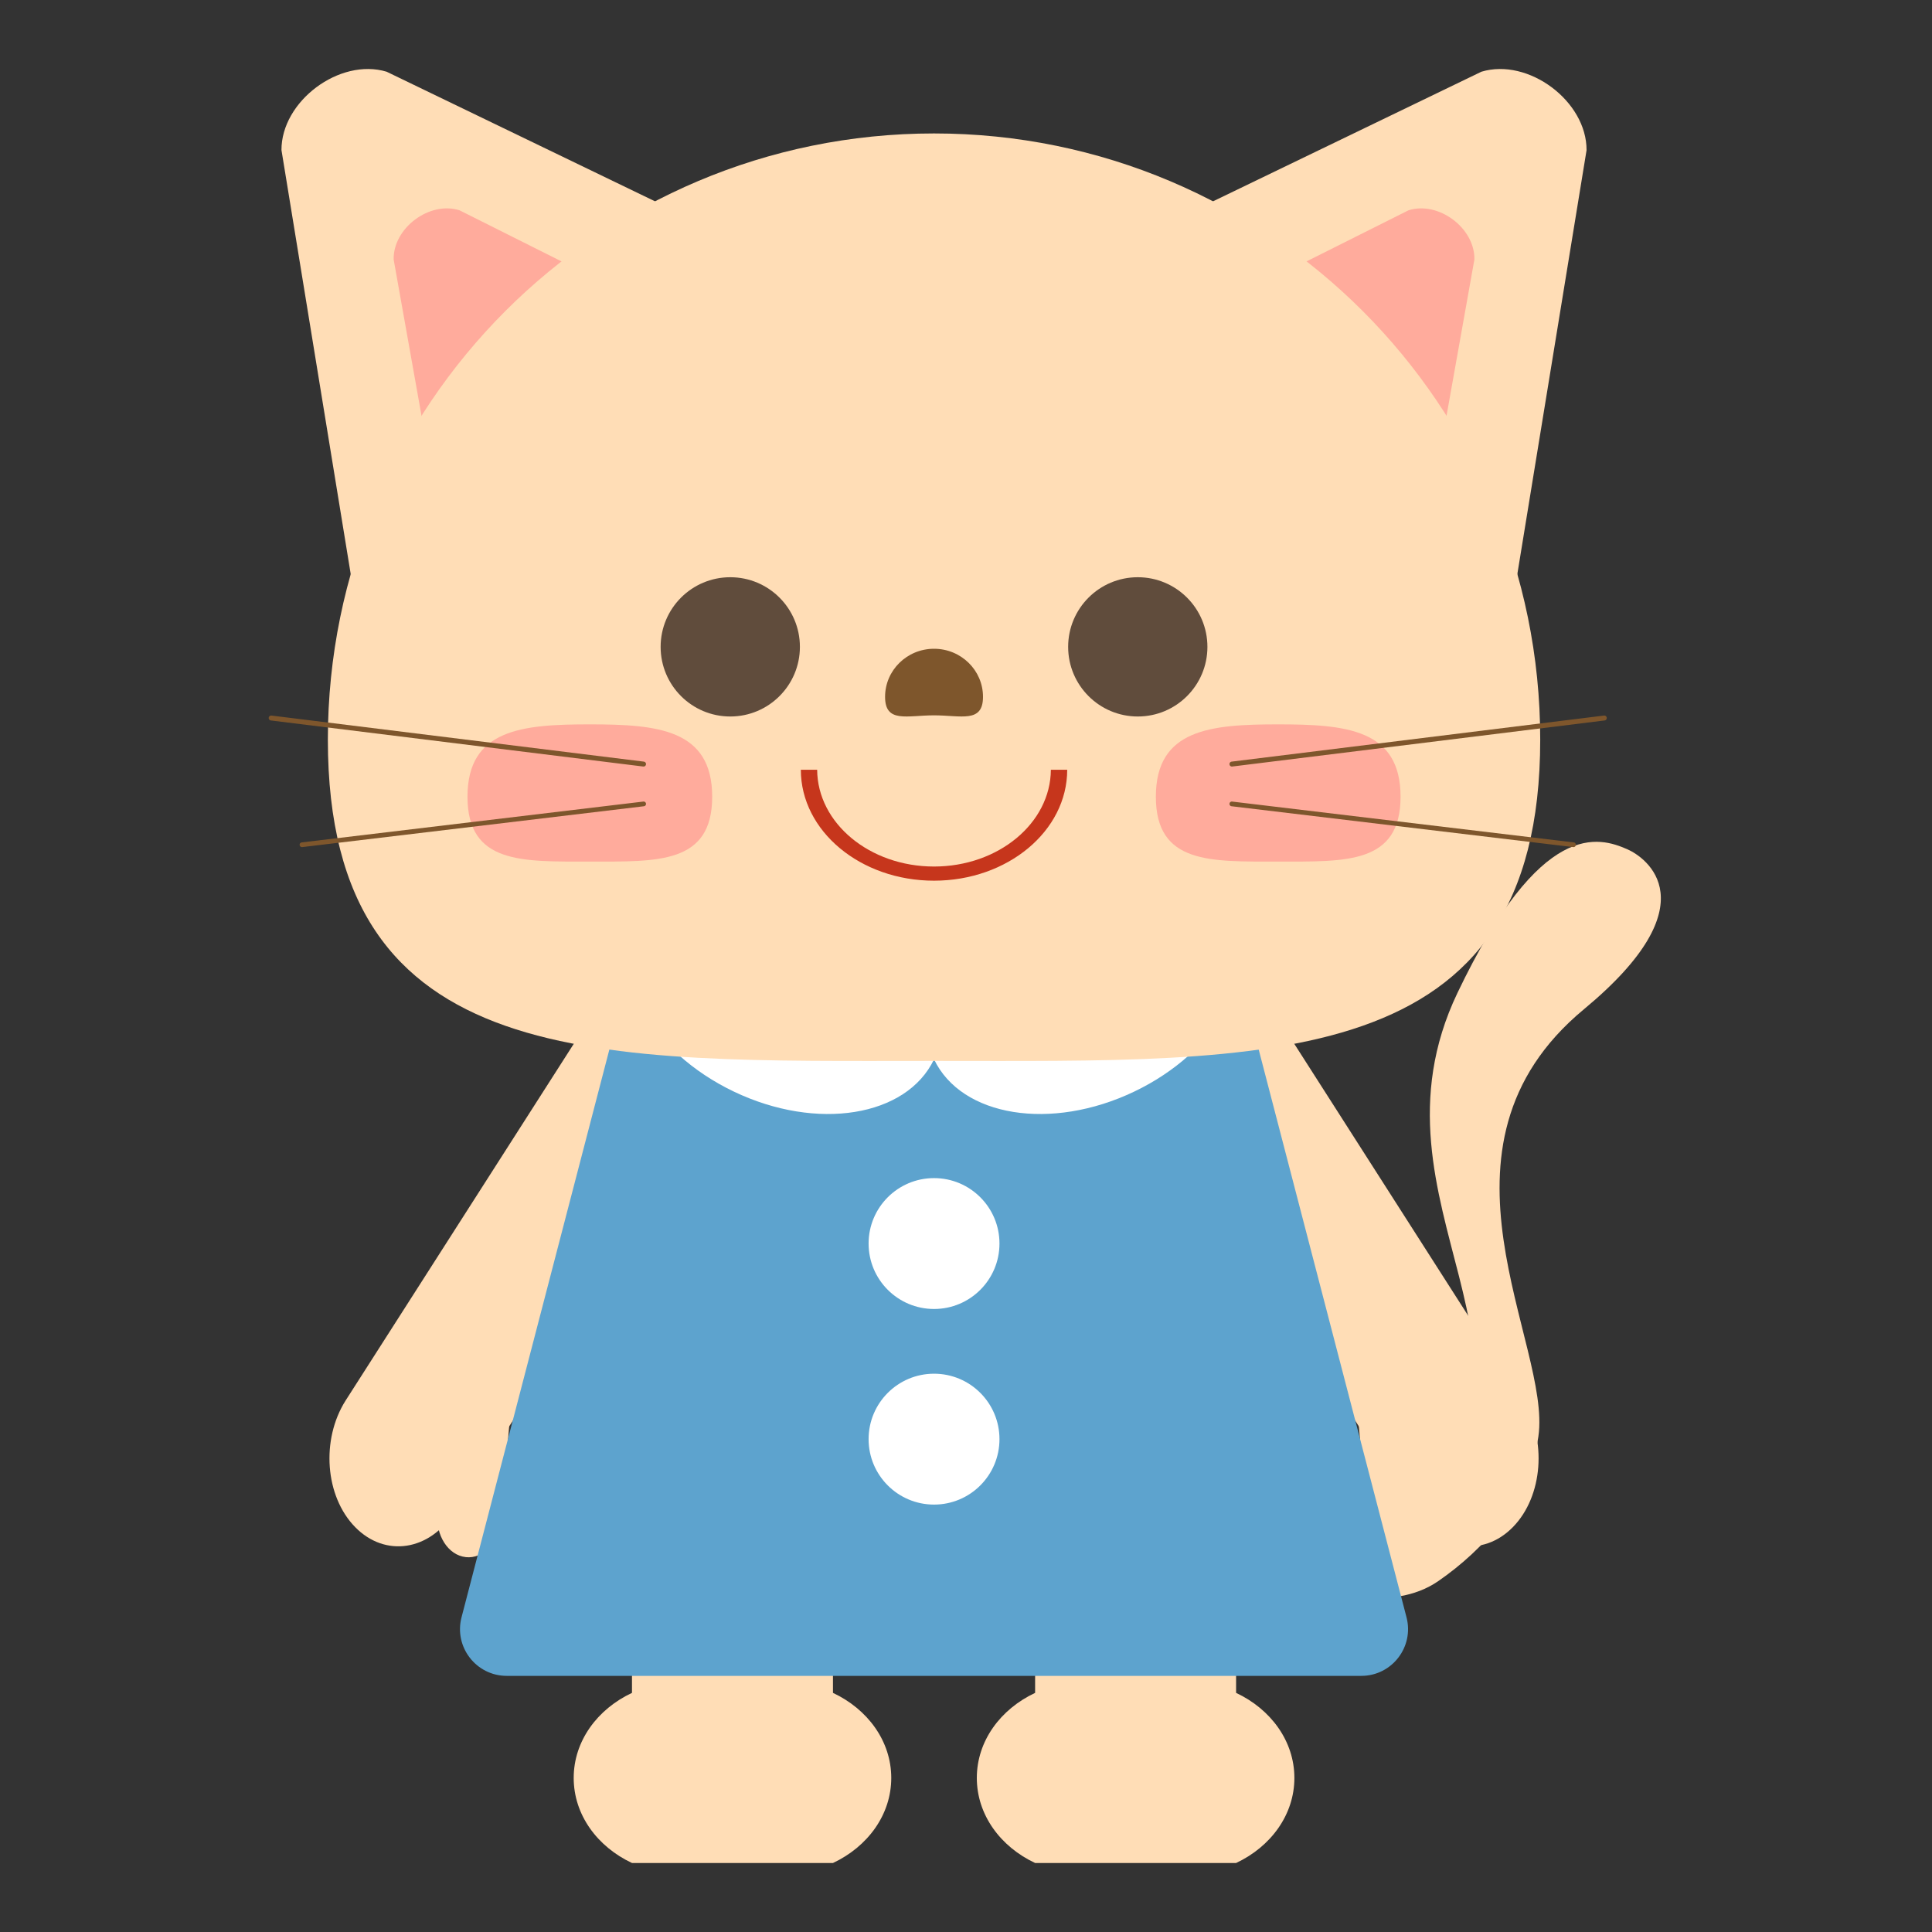
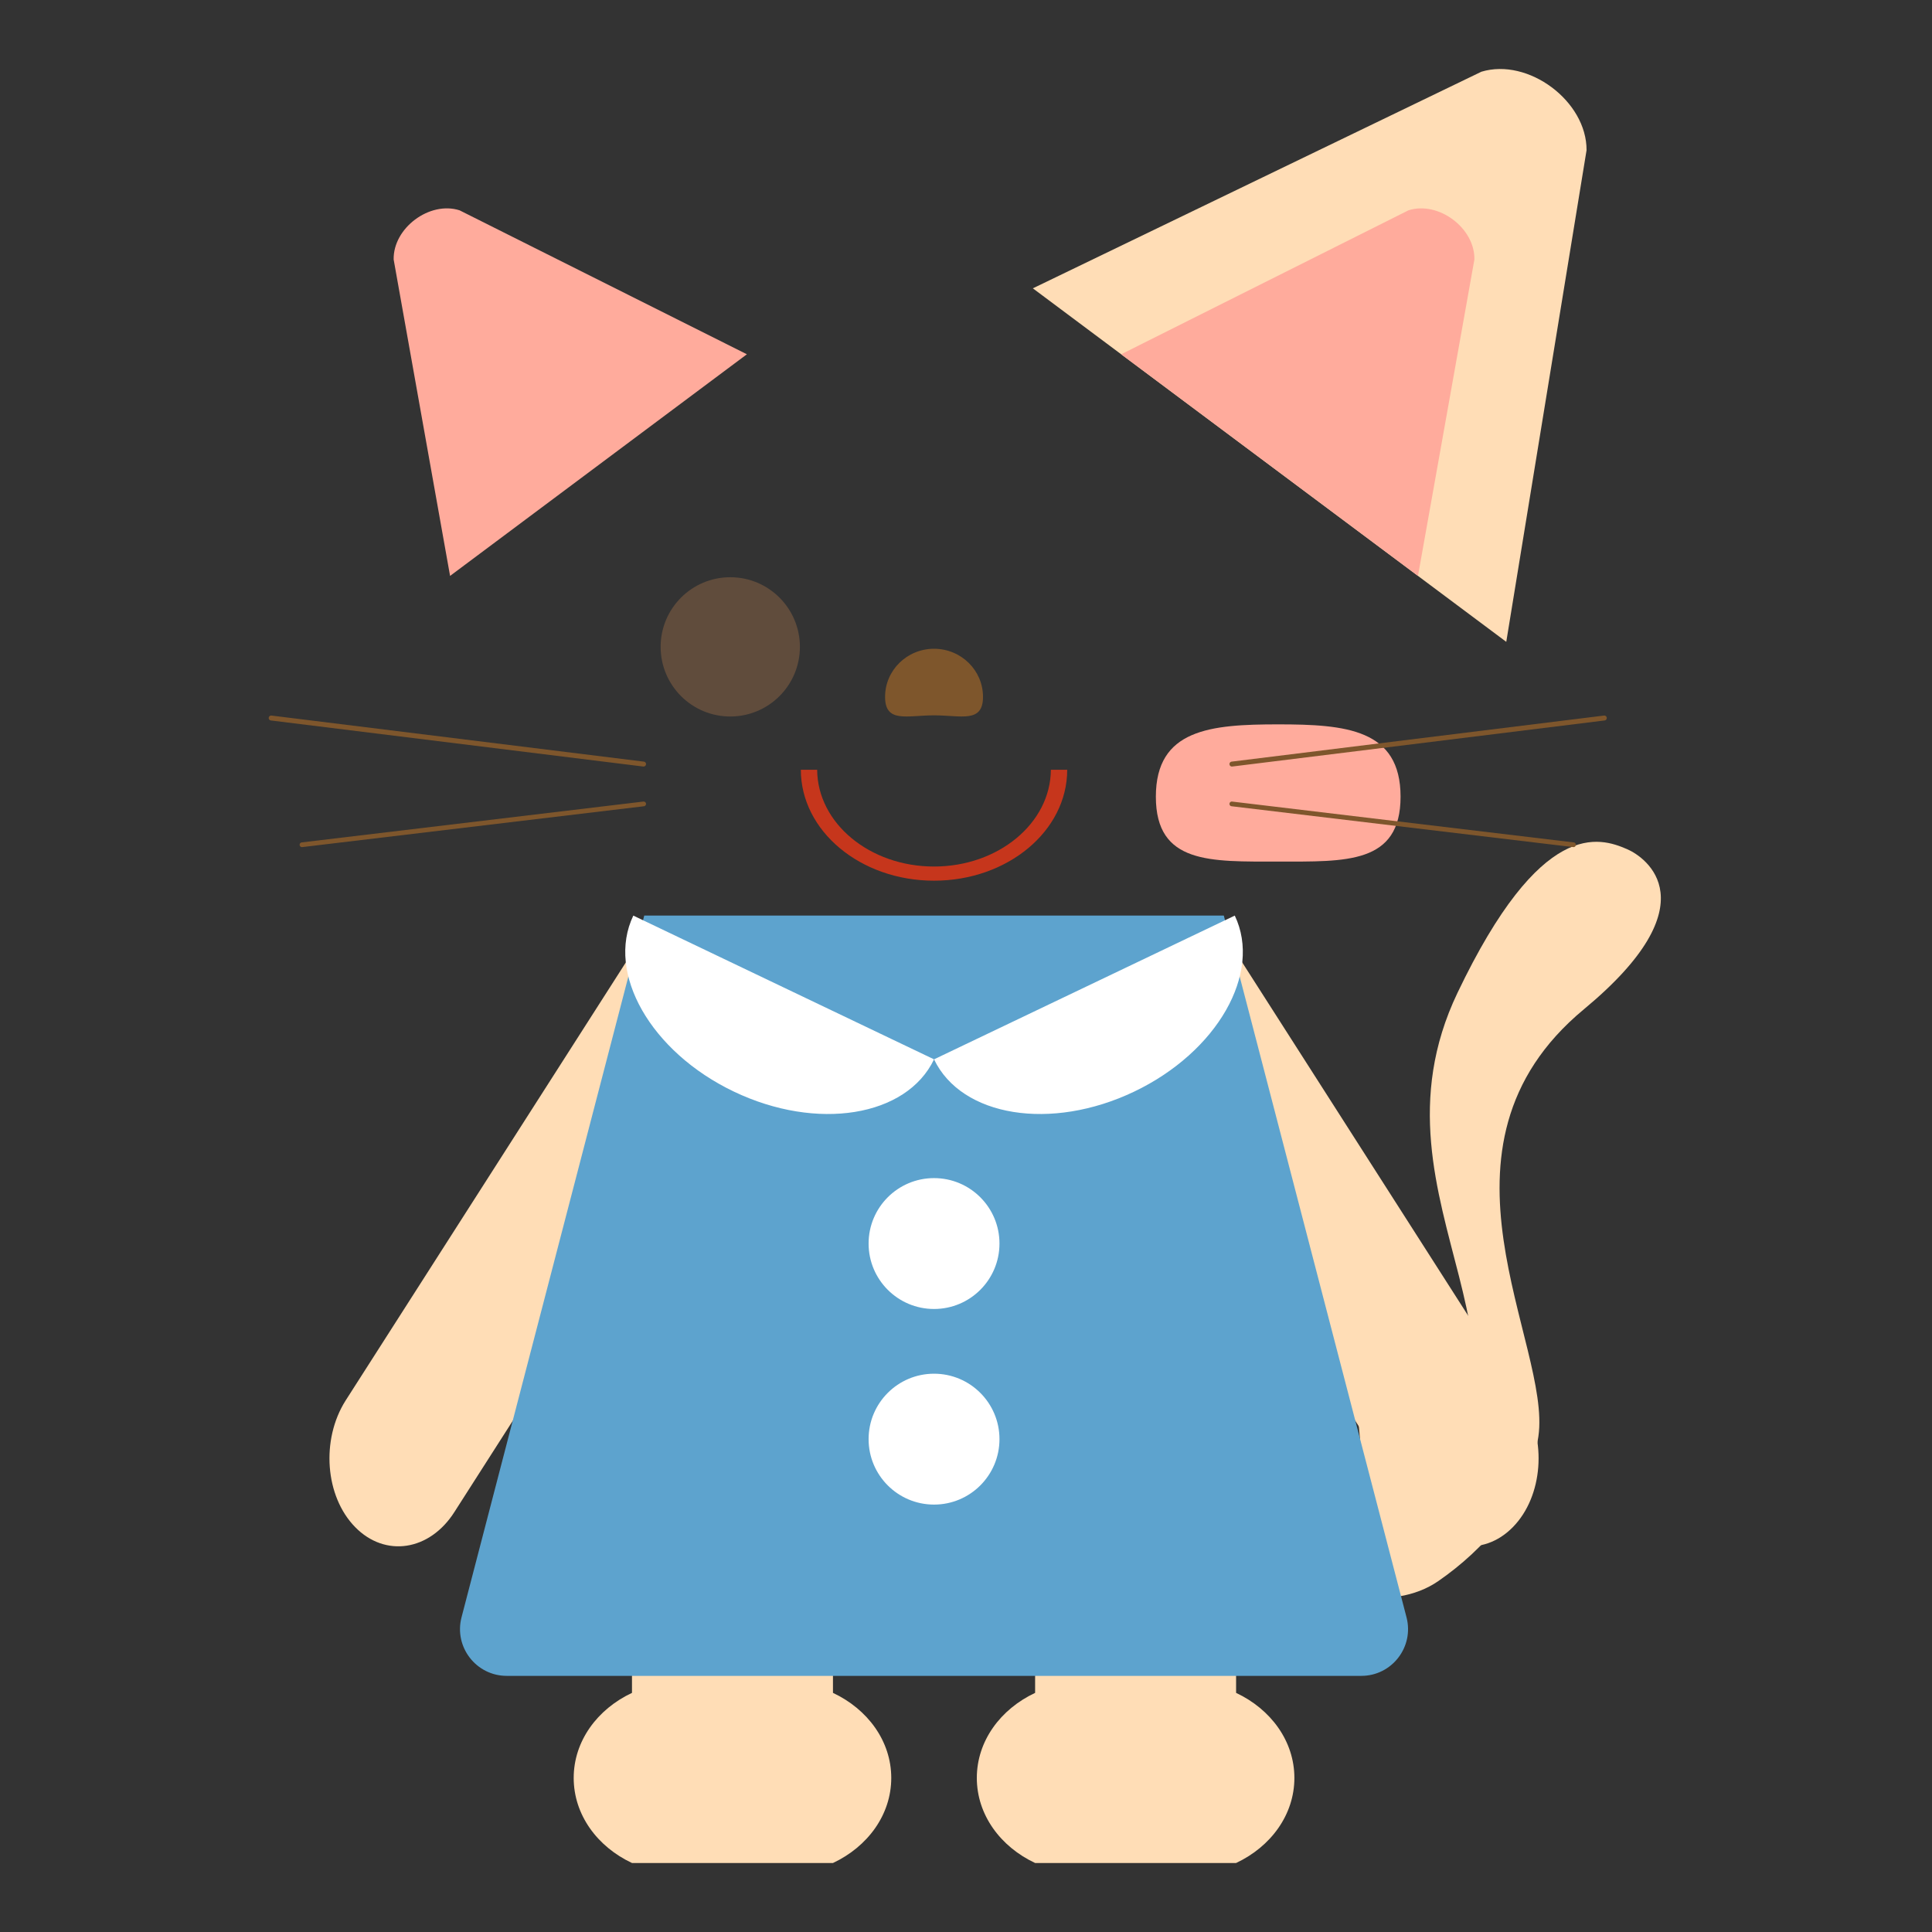
<svg xmlns="http://www.w3.org/2000/svg" id="_レイヤー_1" data-name="レイヤー_1" viewBox="0 0 700 700">
  <rect x="0" y="0" width="700" height="700" fill="#333333" stroke="none" />
  <defs>
    <style>
      .cls-1 {
        fill: #604c3c;
      }

      .cls-2 {
        fill: #5da3ce;
      }

      .cls-3 {
        fill: #7e562c;
      }

      .cls-4 {
        fill: #fff;
      }

      .cls-5 {
        stroke-width: 1.79px;
      }

      .cls-5, .cls-6 {
        fill: none;
        stroke: #7e562c;
        stroke-linecap: round;
        stroke-linejoin: round;
      }

      .cls-6 {
        stroke-width: 1.71px;
      }

      .cls-7 {
        fill: #ffddb6;
      }

      .cls-8 {
        fill: #c6361c;
      }

      .cls-9 {
        fill: #ffab9c;
      }
    </style>
  </defs>
  <path class="cls-7" d="M408.25,530.32s73.31,45.36,101.04,20.15c63.32-57.57-18.01-113.67,18.76-190.69,30.31-63.49,51.46-56.45,61.51-52.1,6.69,2.9,30.74,19.53-15.66,57.98-60.56,50.17-11.62,121.24-16.51,154.78-3.4,23.28-20,41.16-36.24,52.4-33.79,23.4-105.84-26.6-105.84-26.6l-7.04-15.93Z" />
  <g>
    <g>
      <g>
-         <path class="cls-7" d="M101.99,54.42l29.09,178.13,171.53-128.08L140.07,25.98c-17.01-5.12-38.17,10.68-38.09,28.44Z" />
        <path class="cls-9" d="M142.63,94.03l20.44,114.63,107.54-80.3-104.1-52.16c-10.86-3.47-24.12,6.43-23.88,17.83Z" />
      </g>
      <g>
        <path class="cls-7" d="M574.84,54.42l-29.09,178.13-171.53-128.08,162.53-78.49c17.01-5.12,38.17,10.68,38.09,28.44Z" />
        <path class="cls-9" d="M534.2,94.03l-20.44,114.63-107.54-80.3,104.1-52.16c10.86-3.47,24.12,6.43,23.88,17.83Z" />
      </g>
    </g>
    <g>
      <g>
        <path class="cls-7" d="M447.86,675c12.57-5.9,21.12-17.48,21.12-30.82s-8.55-24.92-21.12-30.82v-37.22h-72.82v37.22c-12.57,5.9-21.12,17.48-21.12,30.82s8.55,24.92,21.12,30.82" />
        <path class="cls-7" d="M301.8,675c12.57-5.9,21.12-17.48,21.12-30.82s-8.55-24.92-21.12-30.82v-37.22h-72.82v37.22c-12.57,5.9-21.12,17.48-21.12,30.82s8.55,24.92,21.12,30.82" />
      </g>
      <path class="cls-7" d="M236.86,332.9l-111.64,174.54c-8.99,14.19-7.45,34.71,3.45,45.85h0c10.9,11.14,27.02,8.66,36.01-5.52l111.64-174.54" />
-       <path class="cls-7" d="M168.75,564.18h0c6.37.7,12.11-5.34,12.81-13.5l3.67-42.56-23.08-2.54-3.67,42.56c-.7,8.16,3.89,15.33,10.27,16.03Z" />
      <path class="cls-7" d="M439.97,332.9l111.64,174.54c8.99,14.19,7.45,34.71-3.45,45.85h0c-10.9,11.14-27.02,8.66-36.01-5.52l-111.64-174.54" />
      <path class="cls-7" d="M508.08,564.18h0c-6.37.7-12.11-5.34-12.81-13.5l-3.67-42.56,23.08-2.54,3.67,42.56c.7,8.16-3.89,15.33-10.27,16.03Z" />
      <path class="cls-2" d="M443.41,331.73l66.2,254.26c2.79,10.73-5.3,21.21-16.39,21.21H183.61c-11.09,0-19.18-10.48-16.39-21.21l66.2-254.26" />
      <path class="cls-4" d="M338.42,383.82c9.96,20.84,42.43,26.07,72.52,11.69,30.09-14.38,46.4-42.94,36.44-63.77" />
      <path class="cls-4" d="M338.42,383.82c-9.96,20.84-42.43,26.07-72.52,11.69-30.09-14.38-46.4-42.94-36.44-63.77" />
      <circle class="cls-4" cx="338.42" cy="450.56" r="23.71" />
      <circle class="cls-4" cx="338.42" cy="521.43" r="23.71" />
    </g>
-     <path class="cls-7" d="M558.05,267.98c0,121.3-98.33,116.41-219.63,116.41s-219.63,4.88-219.63-116.41S217.12,48.35,338.42,48.35s219.63,98.33,219.63,219.63Z" />
    <path class="cls-3" d="M356.16,252.48c0,9.62-7.94,6.7-17.74,6.7s-17.74,2.92-17.74-6.7,7.94-17.42,17.74-17.42,17.74,7.8,17.74,17.42Z" />
-     <circle class="cls-1" cx="412.24" cy="234.37" r="25.23" />
    <circle class="cls-1" cx="264.59" cy="234.37" r="25.23" />
    <path class="cls-9" d="M507.45,288.66c0,24.48-19.85,23.5-44.33,23.5s-44.33.99-44.33-23.5,19.85-26.21,44.33-26.21,44.33,1.72,44.33,26.21Z" />
-     <path class="cls-9" d="M169.38,288.66c0,24.48,19.85,23.5,44.33,23.5,24.48,0,44.33.99,44.33-23.5,0-24.48-19.85-26.21-44.33-26.21-24.48,0-44.33,1.72-44.33,26.21Z" />
    <line class="cls-6" x1="446.31" y1="291.27" x2="570.11" y2="306.07" />
    <line class="cls-5" x1="446.35" y1="276.84" x2="581.27" y2="260.15" />
    <line class="cls-6" x1="233.21" y1="291.27" x2="109.41" y2="306.07" />
    <line class="cls-5" x1="233.17" y1="276.84" x2="98.25" y2="260.15" />
    <path class="cls-8" d="M386.67,278.9c0,22.19-21.61,40.19-48.26,40.19s-48.25-18-48.25-40.19h5.91c.13,19.38,19.05,35.06,42.34,35.06s42.21-15.68,42.34-35.06h5.92Z" />
  </g>
</svg>